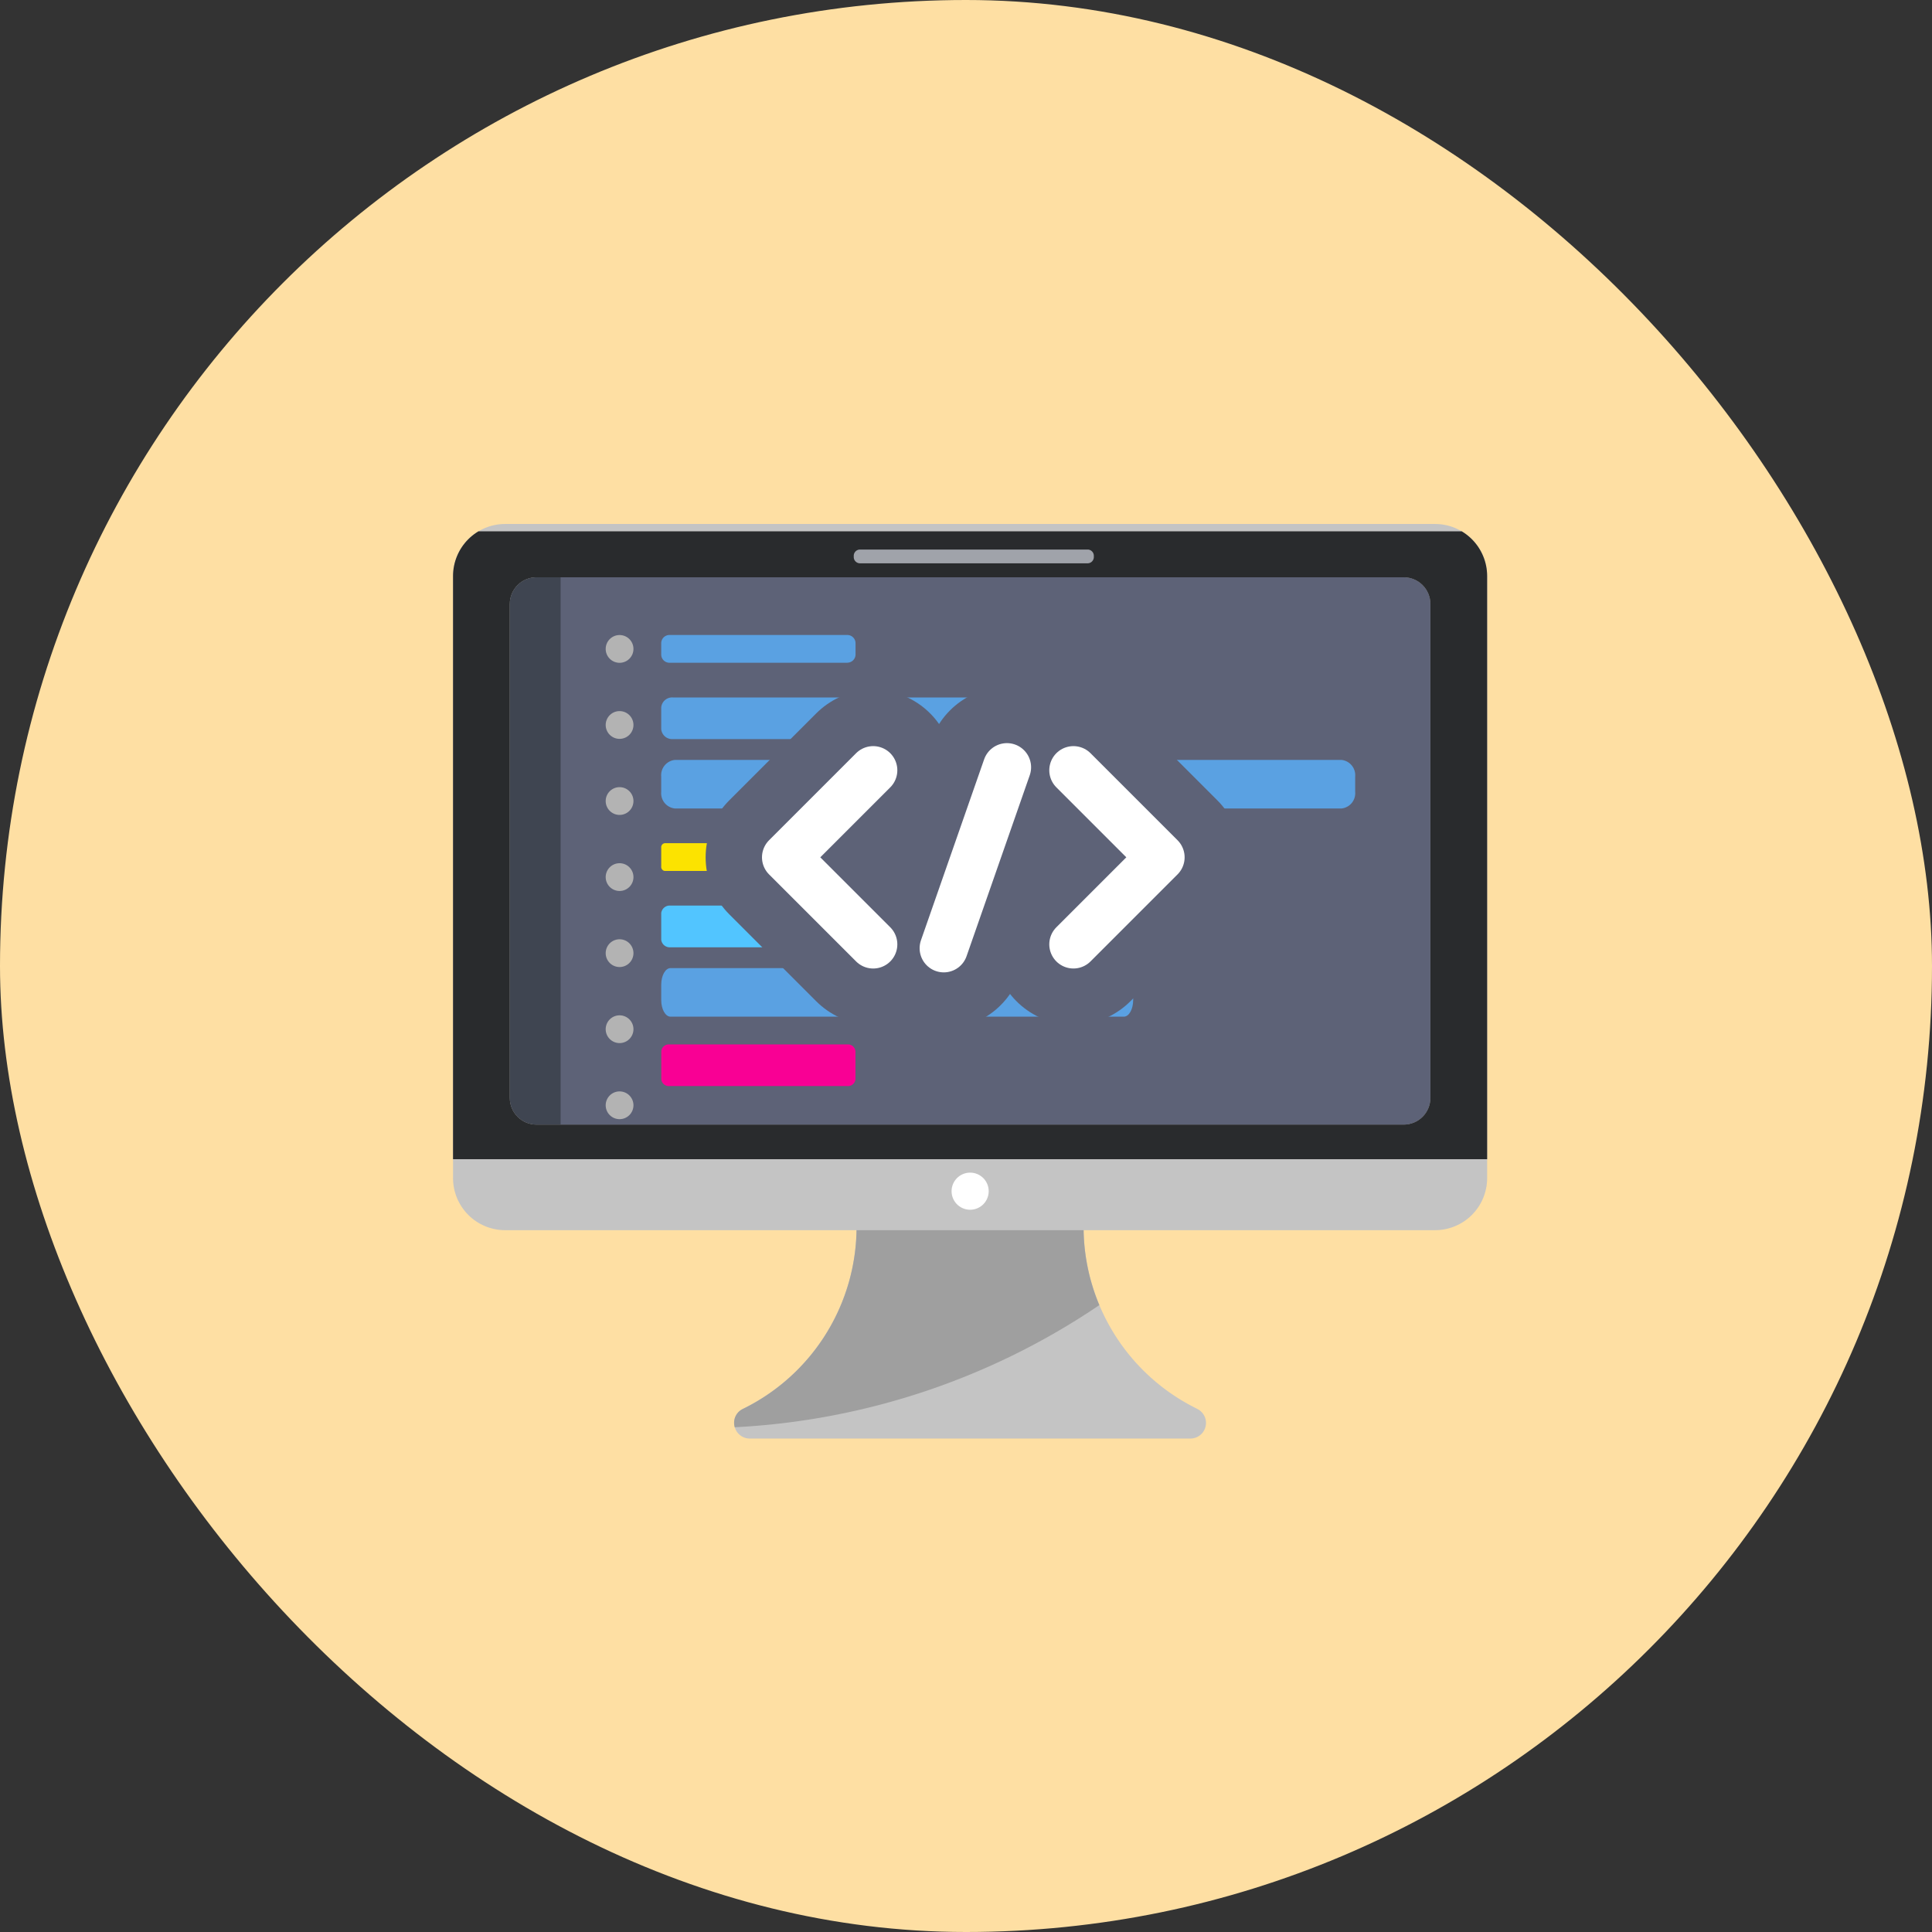
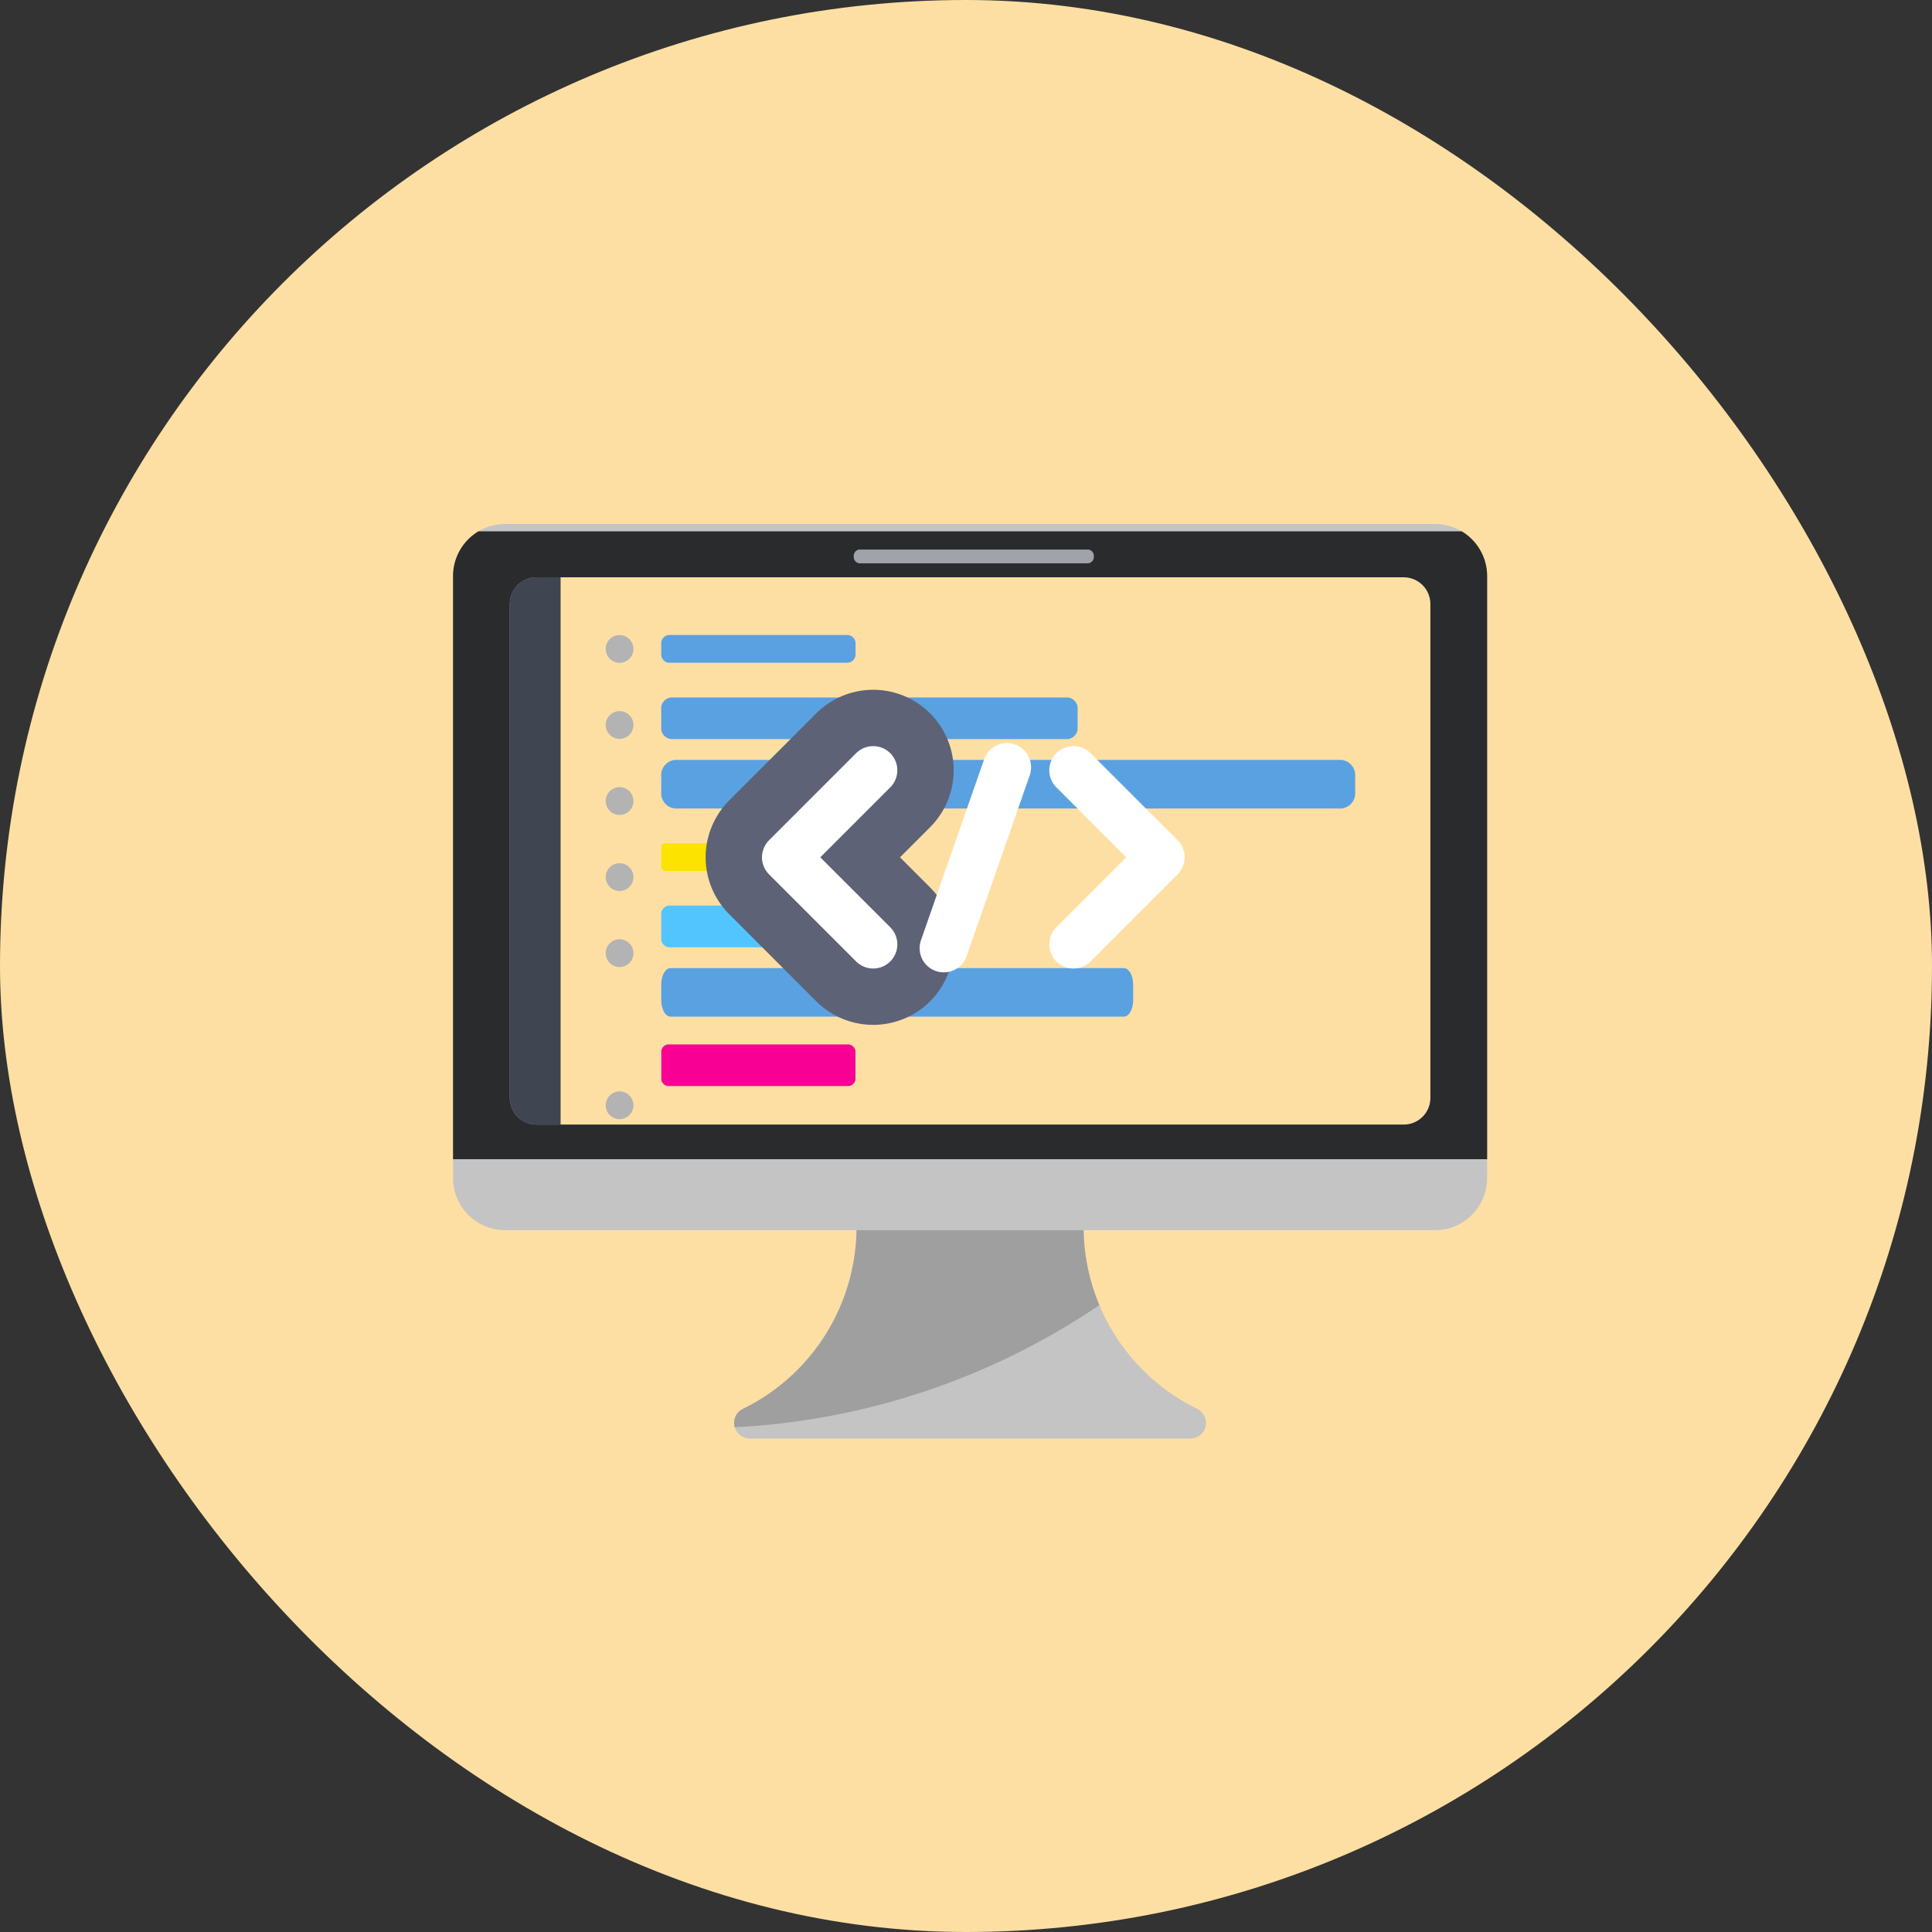
<svg xmlns="http://www.w3.org/2000/svg" width="120" height="120" viewBox="0 0 120 120">
  <rect x="0" y="0" width="120" height="120" fill="#333333" stroke="none" />
  <defs>
    <clipPath id="clip-path">
      <path id="パス_63853" data-name="パス 63853" d="M60.994,0H3.236A3.236,3.236,0,0,0,0,3.236V40.628a3.236,3.236,0,0,0,3.236,3.236H60.994a3.236,3.236,0,0,0,3.236-3.236V3.236A3.236,3.236,0,0,0,60.994,0m-.288,35.649a1.657,1.657,0,0,1-1.657,1.657H5.182a1.657,1.657,0,0,1-1.657-1.657V4.968A1.657,1.657,0,0,1,5.182,3.311H59.048a1.657,1.657,0,0,1,1.657,1.657Z" transform="translate(0 0)" fill="#c4c4c4" />
    </clipPath>
  </defs>
  <g id="グループ_51035" data-name="グループ 51035" transform="translate(-460 -4980)">
    <rect id="長方形_46335" data-name="長方形 46335" width="120" height="120" rx="60" transform="translate(460 4980)" fill="#fedfa3" />
    <g id="グループ_50547" data-name="グループ 50547" transform="translate(488.139 5012.545)">
      <g id="グループ_50553" data-name="グループ 50553" transform="translate(0 0)">
-         <rect id="長方形_46040" data-name="長方形 46040" width="59.545" height="37.024" transform="translate(2.342 2.404)" fill="#5d6277" />
        <path id="パス_63854" data-name="パス 63854" d="M51.5,55.034v35.65H48.3c-.405,0-.737-.449-.737-1V55.938a1.127,1.127,0,0,1,.325-.825h0a.534.534,0,0,1,.207-.074.6.6,0,0,1,.064,0Z" transform="translate(-44.818 -52.59)" fill="#3f4551" />
        <path id="パス_63812" data-name="パス 63812" d="M233.467,496.744l-.262-.135a12.589,12.589,0,0,1-6.818-11.188V482.97h-14.1v2.454a12.589,12.589,0,0,1-7.059,11.309h0a.97.97,0,0,0,.426,1.842h27.365a.97.97,0,0,0,.447-1.831" transform="translate(-187.222 -441.769)" fill="#c4c4c4" />
        <path id="パス_63813" data-name="パス 63813" d="M226.393,485.421V482.97h-14.1v2.454a12.589,12.589,0,0,1-7.059,11.309h0a.95.95,0,0,0-.506,1.14,44.342,44.342,0,0,0,22.644-7.586,12.571,12.571,0,0,1-.98-4.866" transform="translate(-187.229 -441.769)" fill="#9f9f9f" />
        <g id="マスクグループ_52" data-name="マスクグループ 52" clip-path="url(#clip-path)">
          <path id="パス_63814" data-name="パス 63814" d="M60.994,0H3.236A3.236,3.236,0,0,0,0,3.236V40.628a3.236,3.236,0,0,0,3.236,3.236H60.994a3.236,3.236,0,0,0,3.236-3.236V3.236A3.236,3.236,0,0,0,60.994,0m-.288,35.649a1.657,1.657,0,0,1-1.657,1.657H5.182a1.657,1.657,0,0,1-1.657-1.657V4.968A1.657,1.657,0,0,1,5.182,3.311H59.048a1.657,1.657,0,0,1,1.657,1.657Z" transform="translate(0 0)" fill="#c4c4c4" />
          <rect id="長方形_46053" data-name="長方形 46053" width="68" height="39" transform="translate(-2.139 0.455)" fill="#292b2d" />
        </g>
-         <path id="パス_63815" data-name="パス 63815" d="M353.9,454.278a1.152,1.152,0,1,1,1.152,1.152,1.152,1.152,0,0,1-1.152-1.152" transform="translate(-322.934 -412.836)" fill="#fff" />
        <path id="パス_63852" data-name="パス 63852" d="M512.514,21.7h-14.17a.389.389,0,0,1-.371-.4v-.055a.389.389,0,0,1,.371-.4h14.17a.389.389,0,0,1,.371.4V21.3a.389.389,0,0,1-.371.4" transform="translate(-473.084 -19.257)" fill="#a0a3aa" />
        <g id="グループ_50550" data-name="グループ 50550" transform="translate(9.482 0.394)">
          <path id="パス_63857" data-name="パス 63857" d="M127.821,93.3a.862.862,0,1,1-.862-.862.862.862,0,0,1,.862.862" transform="translate(-126.097 -57.588)" fill="#b3b3b3" />
-           <path id="パス_63858" data-name="パス 63858" d="M127.821,93.3a.862.862,0,1,1-.862-.862.862.862,0,0,1,.862.862" transform="translate(-126.097 -62.313)" fill="#b3b3b3" />
          <path id="パス_63859" data-name="パス 63859" d="M127.821,93.3a.862.862,0,1,1-.862-.862.862.862,0,0,1,.862.862" transform="translate(-126.097 -67.037)" fill="#b3b3b3" />
          <path id="パス_63860" data-name="パス 63860" d="M127.821,93.3a.862.862,0,1,1-.862-.862.862.862,0,0,1,.862.862" transform="translate(-126.097 -71.761)" fill="#b3b3b3" />
          <path id="パス_63861" data-name="パス 63861" d="M127.821,93.3a.862.862,0,1,1-.862-.862.862.862,0,0,1,.862.862" transform="translate(-126.097 -76.485)" fill="#b3b3b3" />
          <path id="パス_63862" data-name="パス 63862" d="M127.821,93.3a.862.862,0,1,1-.862-.862.862.862,0,0,1,.862.862" transform="translate(-126.097 -81.209)" fill="#b3b3b3" />
          <path id="パス_63855" data-name="パス 63855" d="M127.821,93.3a.862.862,0,1,1-.862-.862.862.862,0,0,1,.862.862" transform="translate(-126.097 -85.933)" fill="#b3b3b3" />
        </g>
        <g id="グループ_50551" data-name="グループ 50551" transform="translate(12.931 6.896)">
          <path id="パス_63863" data-name="パス 63863" d="M176.135,95.227H165.066a.512.512,0,0,1-.5-.523v-.679a.512.512,0,0,1,.5-.523h11.069a.512.512,0,0,1,.5.523V94.7a.512.512,0,0,1-.5.523" transform="translate(-164.566 -93.503)" fill="#5aa1e2" />
          <path id="パス_63864" data-name="パス 63864" d="M189.7,193.333H165.294a.68.68,0,0,1-.728-.619v-1.347a.68.68,0,0,1,.728-.619H189.7a.68.68,0,0,1,.728.619v1.347a.68.68,0,0,1-.728.619" transform="translate(-164.566 -186.868)" fill="#5aa1e2" />
          <path id="パス_63865" data-name="パス 63865" d="M206.817,255.744h-41.4a.953.953,0,0,1-.852-1.029v-.959a.953.953,0,0,1,.852-1.029h41.4a.953.953,0,0,1,.852,1.029v.959a.953.953,0,0,1-.852,1.029" transform="translate(-164.566 -244.968)" fill="#5aa1e2" />
          <path id="パス_63870" data-name="パス 63870" d="M193.3,255.744H165.145c-.32,0-.579-.461-.579-1.029v-.959c0-.568.259-1.029.579-1.029H193.3c.32,0,.579.461.579,1.029v.959c0,.568-.259,1.029-.579,1.029" transform="translate(-164.566 -232.038)" fill="#5aa1e2" />
          <path id="パス_63866" data-name="パス 63866" d="M169.523,448.938h-4.74a.253.253,0,0,1-.216-.278v-1.168a.253.253,0,0,1,.216-.278h4.74a.253.253,0,0,1,.216.278v1.168a.253.253,0,0,1-.216.278" transform="translate(-164.567 -434.283)" fill="#fce300" />
          <path id="パス_63867" data-name="パス 63867" d="M279.1,448.938h-6.32a.283.283,0,0,1-.288-.278v-1.168a.283.283,0,0,1,.288-.278h6.32a.283.283,0,0,1,.288.278v1.168a.283.283,0,0,1-.288.278" transform="translate(-265.6 -434.283)" fill="#fce300" />
          <path id="パス_63868" data-name="パス 63868" d="M179.506,588.72H165.143a.531.531,0,0,1-.577-.469V586.6a.531.531,0,0,1,.577-.469h14.363a.531.531,0,0,1,.577.469v1.648a.531.531,0,0,1-.577.469" transform="translate(-164.566 -569.324)" fill="#52c5ff" />
          <path id="パス_63869" data-name="パス 63869" d="M176.131,685.964h-11.06a.467.467,0,0,1-.5-.417v-1.752a.467.467,0,0,1,.5-.417h11.06a.467.467,0,0,1,.5.417v1.752a.467.467,0,0,1-.5.417" transform="translate(-164.567 -657.948)" fill="#f90094" />
        </g>
      </g>
      <g id="グループ_50554" data-name="グループ 50554" transform="translate(20.689 15.112)">
        <path id="パス_63871" data-name="パス 63871" d="M44.17,244.568l-5.407,5.407,5.407,5.406" transform="translate(-38.763 -244.382)" fill="none" stroke="#5d6277" stroke-linecap="round" stroke-linejoin="round" stroke-width="10" />
-         <path id="パス_63872" data-name="パス 63872" d="M38.763,244.568l5.406,5.406-5.406,5.406" transform="translate(-20.918 -244.382)" fill="none" stroke="#5d6277" stroke-linecap="round" stroke-linejoin="round" stroke-width="10" />
-         <path id="パス_63873" data-name="パス 63873" d="M26.563,24.381,22.639,35.62" transform="translate(-12.848 -24.381)" fill="none" stroke="#5d6277" stroke-linecap="round" stroke-width="10" />
      </g>
      <g id="グループ_50552" data-name="グループ 50552" transform="translate(20.689 15.112)">
        <path id="パス_63871-2" data-name="パス 63871" d="M44.17,244.568l-5.407,5.407,5.407,5.406" transform="translate(-38.763 -244.382)" fill="none" stroke="#fff" stroke-linecap="round" stroke-linejoin="round" stroke-width="3" />
        <path id="パス_63872-2" data-name="パス 63872" d="M38.763,244.568l5.406,5.406-5.406,5.406" transform="translate(-20.918 -244.382)" fill="none" stroke="#fff" stroke-linecap="round" stroke-linejoin="round" stroke-width="3" />
        <path id="パス_63873-2" data-name="パス 63873" d="M26.563,24.381,22.639,35.62" transform="translate(-12.848 -24.381)" fill="none" stroke="#fff" stroke-linecap="round" stroke-width="3" />
      </g>
    </g>
  </g>
</svg>